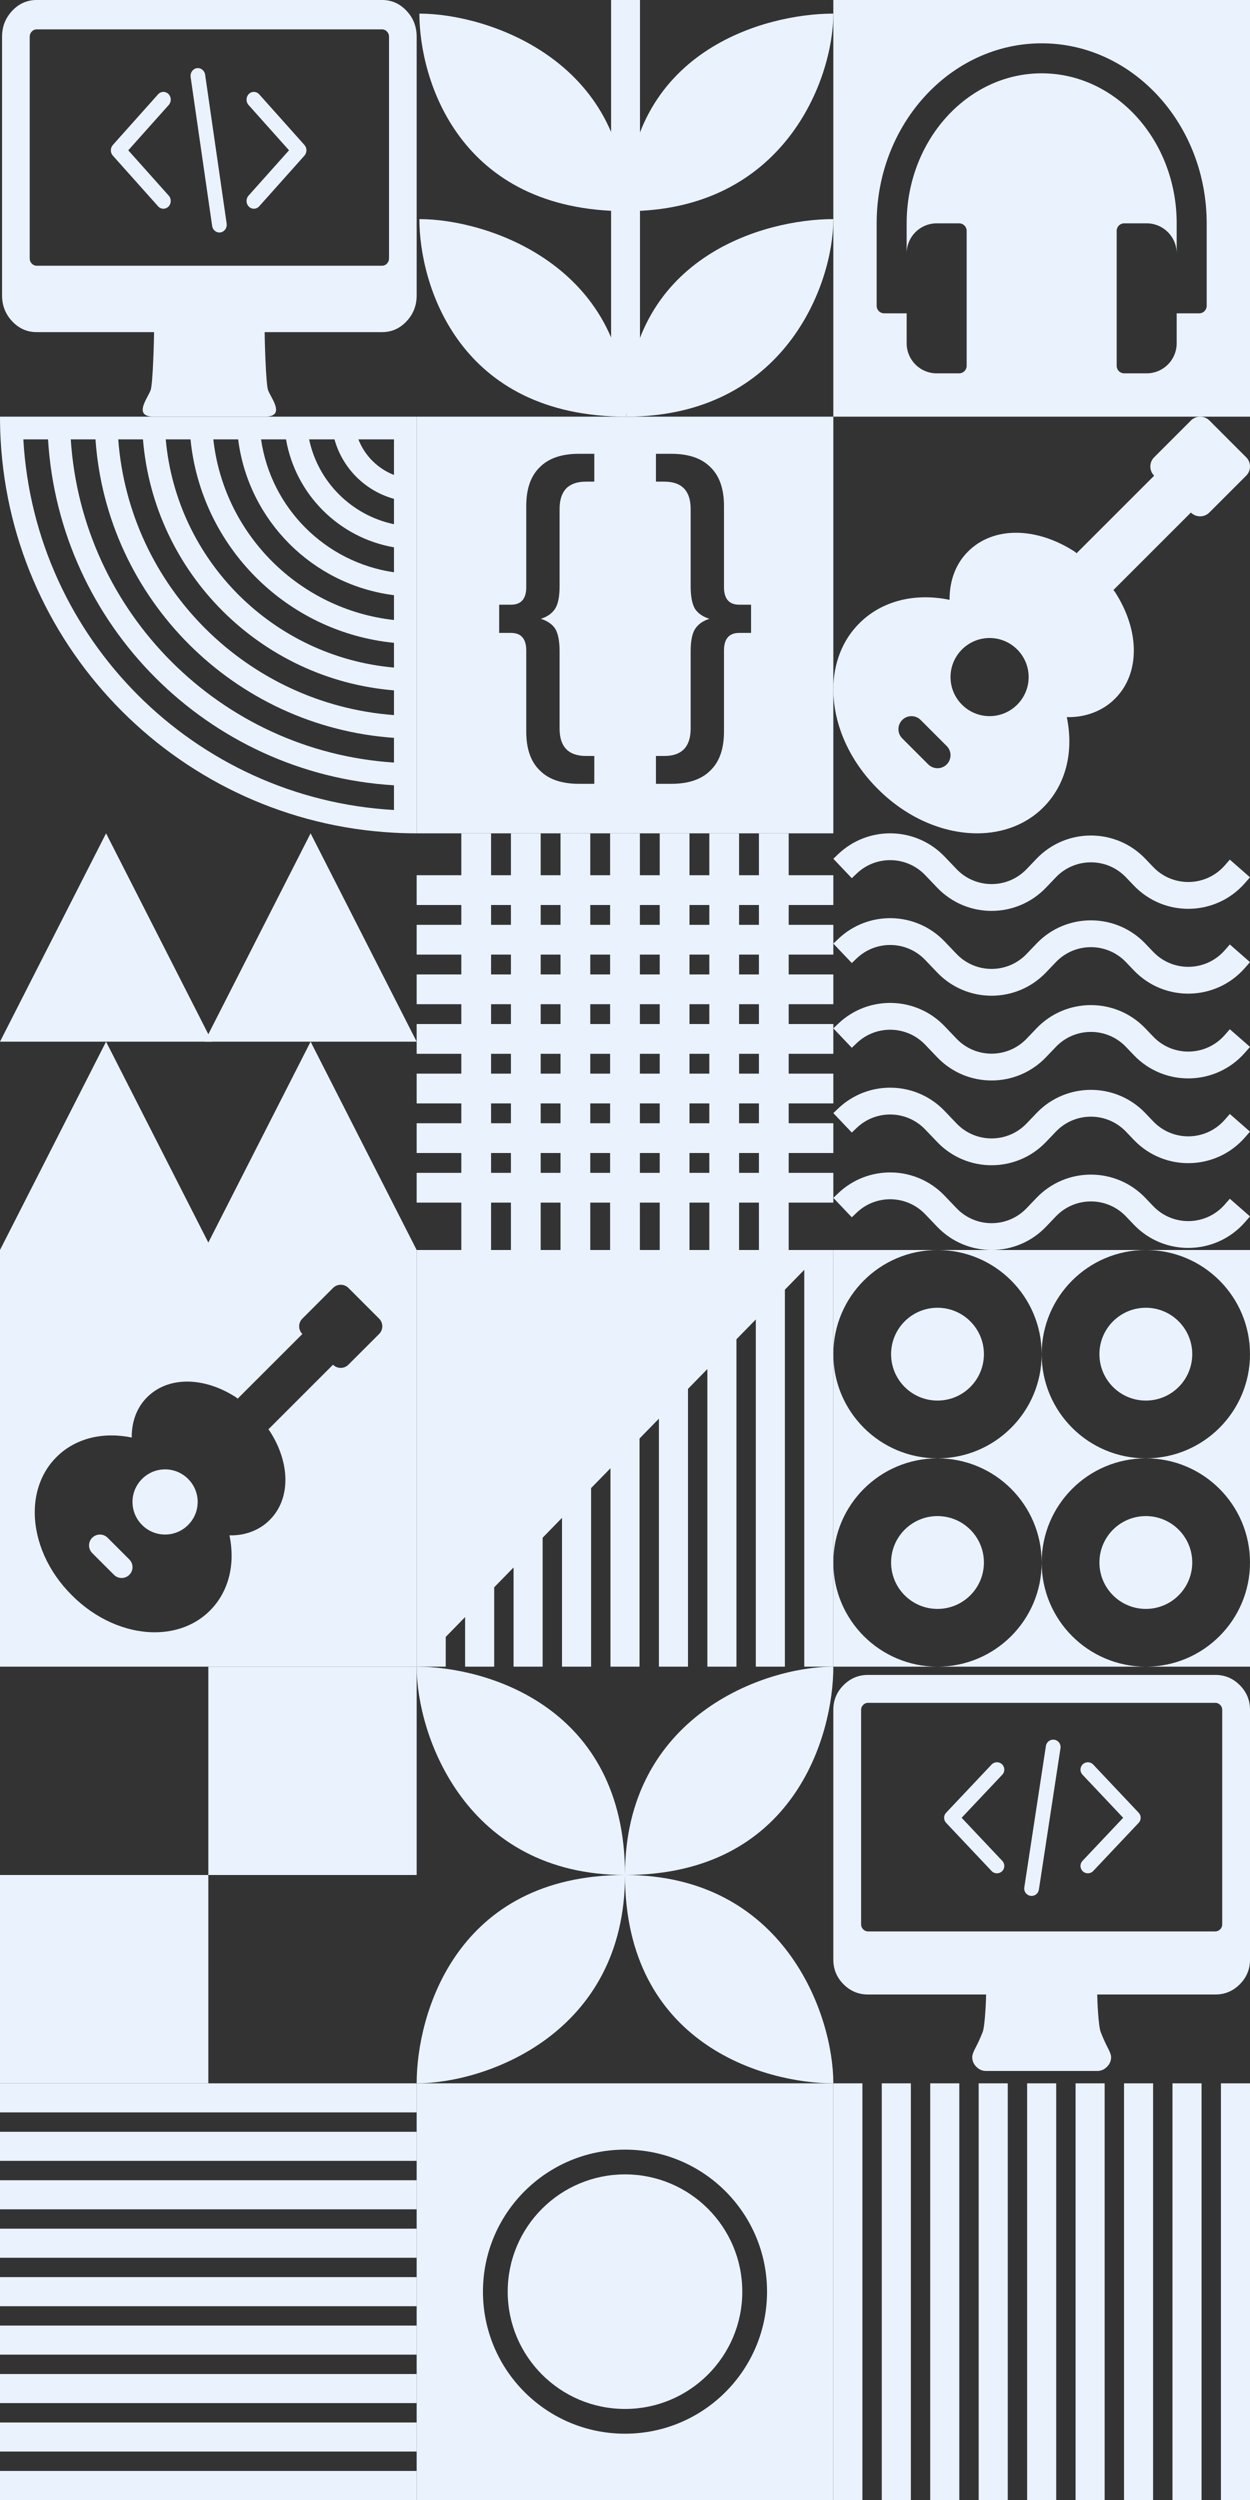
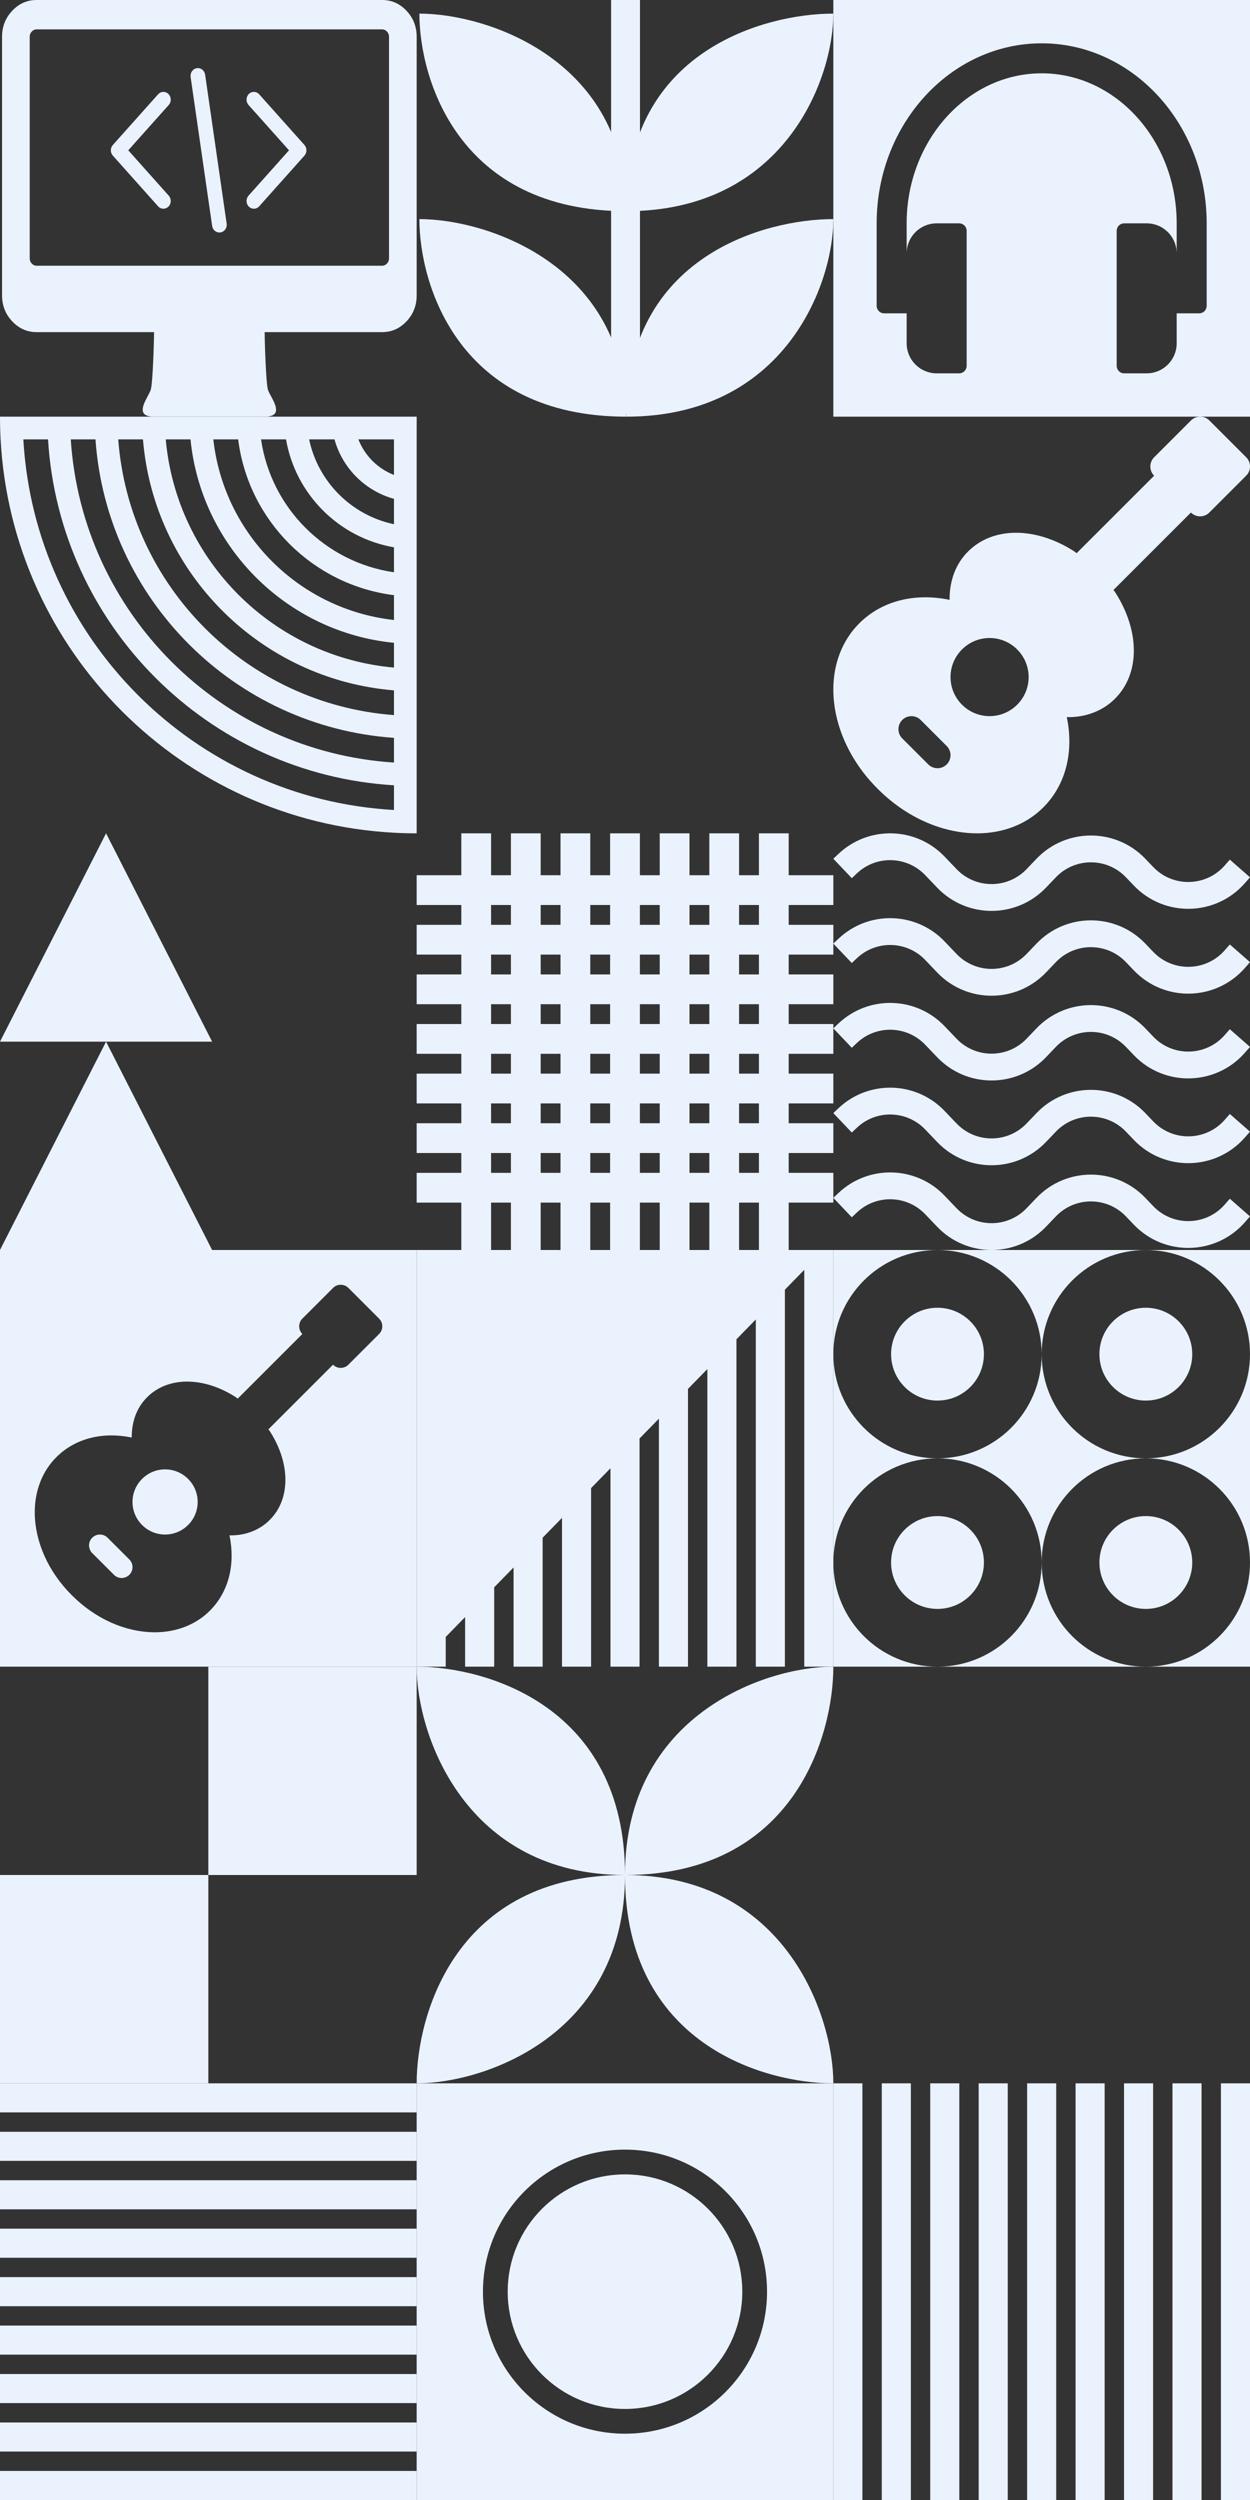
<svg xmlns="http://www.w3.org/2000/svg" width="606" height="1212" viewBox="0 0 606 1212" fill="none">
  <rect x="0" y="0" width="606" height="1212" fill="#333333" stroke="none" />
  <path fill-rule="evenodd" clip-rule="evenodd" d="M202 201.999V403.999C198.309 403.999 194.642 403.9 191 403.704C88.196 398.187 5.811 315.803 0.294 212.999C0.099 209.357 0 205.689 0 201.999L202 201.999ZM34.309 212.999L46.291 212.999C51.682 290.438 113.56 352.316 191 357.708L191 369.69C106.955 364.259 39.739 297.044 34.309 212.999ZM191 346.679C119.638 341.329 62.669 284.36 57.32 212.999L69.311 212.999C74.608 277.754 126.244 329.391 191 334.687L191 346.679ZM191 323.646C132.323 318.408 85.59 271.675 80.352 212.999L92.36 212.999C97.521 265.068 138.931 306.477 191 311.638L191 311.691V323.646ZM126.56 212.999L138.665 212.999C143.267 239.68 164.318 260.732 191 265.333V277.438C157.704 272.626 131.373 246.294 126.56 212.999ZM191 254.134C170.405 249.811 154.188 233.593 149.864 212.999L162.162 212.999C166.013 226.976 177.023 237.985 191 241.836V254.134ZM191 212.999L191 230.259C183.104 227.184 176.815 220.894 173.739 212.999L191 212.999ZM115.459 212.999C120.414 252.377 151.621 283.584 191 288.539L191 300.577C145.011 295.503 108.495 258.987 103.421 212.999L115.459 212.999ZM23.287 212.999C28.749 303.121 100.877 375.249 191 380.711L191 392.687C94.273 387.195 16.804 309.726 11.312 212.999L23.287 212.999Z" fill="#EAF3FD" />
  <path d="M203.32 6.6C236.767 6.6 303.66 29.404 303.66 102.379C222.433 102.379 203.32 38.526 203.32 6.6Z" fill="#EAF3FD" />
  <path d="M203.32 106.22C236.767 106.22 303.66 129.024 303.66 201.999C222.433 201.999 203.32 138.146 203.32 106.22Z" fill="#EAF3FD" />
  <path d="M404 6.6C404 38.526 380.11 102.379 303.66 102.379C303.66 24.843 370.553 6.6 404 6.6Z" fill="#EAF3FD" />
  <path d="M404 106.22C404 138.146 380.11 201.999 303.66 201.999C303.66 124.463 370.553 106.22 404 106.22Z" fill="#EAF3FD" />
  <path d="M310.261 -0.001H296.261V200.678H310.261V-0.001Z" fill="#EAF3FD" />
  <path fill-rule="evenodd" clip-rule="evenodd" d="M17.751 0C13.143 0 9.202 1.744 5.922 5.228C2.64 8.713 0.999 12.9 1 17.793V143.219C1 148.114 2.64 152.301 5.921 155.786C9.201 159.27 13.143 161.011 17.748 161.011H74.699C74.699 163.754 74.141 186.147 73.024 189.15C72.725 189.952 72.203 190.941 71.637 192.011C69.348 196.341 66.356 202 74.699 202H128.299C136.707 202 133.66 196.314 131.357 192.017C130.791 190.961 130.27 189.988 129.975 189.205C128.858 186.242 128.299 163.827 128.299 161.011H185.25C189.856 161.011 193.798 159.27 197.08 155.786C200.361 152.3 202 148.114 202 143.219V17.793C202 12.9 200.361 8.713 197.08 5.228C193.798 1.744 189.856 0 185.25 0H17.751ZM15.395 127.774C14.732 127.069 14.4 126.236 14.4 125.272V17.793C14.4 16.829 14.732 15.996 15.395 15.291C16.056 14.587 16.843 14.235 17.748 14.235H185.25C186.156 14.235 186.942 14.588 187.605 15.291C188.269 15.995 188.6 16.829 188.6 17.793V125.272C188.6 126.236 188.268 127.067 187.605 127.774C186.942 128.477 186.157 128.829 185.25 128.829H17.751C16.843 128.829 16.058 128.477 15.395 127.774ZM95.396 33.059C97.336 32.748 99.152 34.157 99.448 36.208L109.879 108.394C110.175 110.446 108.842 112.365 106.9 112.679C106.717 112.707 106.537 112.721 106.358 112.721C104.631 112.721 103.117 111.389 102.848 109.529L92.417 37.344C92.121 35.291 93.454 33.372 95.396 33.059ZM140.113 72.869L120.489 94.852C119.142 96.362 119.206 98.741 120.635 100.166C121.321 100.852 122.2 101.193 123.074 101.193C124.019 101.193 124.961 100.798 125.661 100.015L147.59 75.451C148.883 74.002 148.883 71.737 147.59 70.288L125.662 45.725C124.314 44.215 122.062 44.146 120.635 45.571C119.207 46.996 119.142 49.376 120.489 50.886L140.113 72.869ZM76.636 45.726L54.708 70.29C53.415 71.738 53.415 74.002 54.708 75.451L76.636 100.016C77.334 100.797 78.277 101.193 79.222 101.193C80.097 101.193 80.975 100.853 81.662 100.167C83.09 98.741 83.156 96.363 81.807 94.853L62.182 72.869L81.807 50.887C83.156 49.377 83.09 46.997 81.662 45.572C80.233 44.146 77.984 44.215 76.636 45.726Z" fill="#EAF3FD" />
  <path fill-rule="evenodd" clip-rule="evenodd" d="M606 0H404V202H606V0ZM425 108.273C425 60.151 460.888 21 505 21C549.113 21 585 60.151 585 108.273V148.272C585 150.281 583.372 151.909 581.364 151.909H570.455V166.454C570.455 174.477 563.931 181 555.909 181H545C542.99 181 541.364 179.374 541.364 177.364V111.909C541.364 109.899 542.99 108.273 545 108.273H555.909C563.931 108.273 570.455 114.796 570.455 122.818V108.273C570.455 68.17 541.091 35.546 505 35.546C468.91 35.546 439.546 68.17 439.546 108.273V122.818C439.546 114.796 446.07 108.273 454.092 108.273H465.001C467.011 108.273 468.637 109.899 468.637 111.909V177.364C468.637 179.374 467.011 181 465.001 181H454.092C446.069 181 439.546 174.476 439.546 166.454V151.909H428.637C426.629 151.909 425 150.281 425 148.272V108.273Z" fill="#EAF3FD" />
  <path fill-rule="evenodd" clip-rule="evenodd" d="M216.093 606H202V808H216.093V793.571L225.488 783.953V808H239.581V769.524L248.977 759.904V808H263.07V745.476L272.465 735.857V808H286.558V721.428L295.953 711.81V808H310.047V697.381L319.441 687.762V808H333.534V673.334L342.931 663.714V808H357.024V649.285L366.419 639.666V808H380.512V625.238L389.907 615.619V808H404V606L399.303 606H216.093Z" fill="#EAF3FD" />
  <path fill-rule="evenodd" clip-rule="evenodd" d="M454.5 606H404V656.5V757.5V808H454.444C426.579 807.97 404 785.372 404 757.5C404 729.609 426.61 707 454.5 707C482.39 707 505 729.609 505 757.5C505 785.372 482.421 807.97 454.556 808H555.444C527.579 807.97 505 785.372 505 757.5C505 729.609 527.61 707 555.5 707C583.39 707 606 729.609 606 757.5C606 785.372 583.421 807.97 555.556 808H606V757.5V606H454.5ZM454.5 606C482.377 606 504.979 628.588 505 656.46C505.021 628.588 527.623 606 555.5 606C583.39 606 606 628.609 606 656.5C606 684.39 583.39 707 555.5 707C527.623 707 505.021 684.412 505 656.539C504.979 684.412 482.377 707 454.5 707C426.61 707 404 684.39 404 656.5C404 628.609 426.61 606 454.5 606ZM454.5 679C466.926 679 477 668.926 477 656.5C477 644.073 466.926 634 454.5 634C442.074 634 432 644.073 432 656.5C432 668.926 442.074 679 454.5 679ZM454.5 780C466.926 780 477 769.926 477 757.5C477 745.073 466.926 735 454.5 735C442.074 735 432 745.073 432 757.5C432 769.926 442.074 780 454.5 780ZM578 656.5C578 668.926 567.926 679 555.5 679C543.074 679 533 668.926 533 656.5C533 644.073 543.074 634 555.5 634C567.926 634 578 644.073 578 656.5ZM555.5 780C567.926 780 578 769.926 578 757.5C578 745.073 567.926 735 555.5 735C543.074 735 533 745.073 533 757.5C533 769.926 543.074 780 555.5 780Z" fill="#EAF3FD" />
-   <path fill-rule="evenodd" clip-rule="evenodd" d="M589.166 812C593.797 812 597.757 813.657 601.054 816.969C604.351 820.281 606.001 824.261 606 828.912V950.03C606 954.683 604.352 958.662 601.054 961.975C597.758 965.287 593.797 966.941 589.169 966.941H531.934C531.934 969.548 532.496 982.279 533.618 985.133C534.739 987.984 535.861 990.488 536.984 992.636C538.106 994.785 538.668 996.318 538.668 997.232C538.668 999.064 538.002 1000.65 536.668 1001.99C535.336 1003.33 533.758 1004 531.934 1004H478.067C476.244 1004 474.666 1003.33 473.333 1001.99C472.001 1000.65 471.335 999.064 471.335 997.232C471.335 996.246 471.896 994.698 473.017 992.582C474.139 990.469 475.262 988.004 476.383 985.185C477.506 982.369 478.067 969.618 478.067 966.941H420.833C416.204 966.941 412.243 965.287 408.944 961.975C405.648 958.662 404 954.682 404 950.03V828.912C404 824.261 405.648 820.281 408.944 816.969C412.243 813.657 416.204 812 420.833 812H589.166ZM591.534 935.35C592.2 934.68 592.533 933.888 592.533 932.972V828.912C592.533 827.996 592.2 827.204 591.534 826.534C590.87 825.865 590.079 825.53 589.168 825.53H420.833C419.922 825.53 419.133 825.866 418.466 826.534C417.799 827.204 417.467 827.996 417.467 828.912V932.972C417.467 933.888 417.801 934.677 418.466 935.35C419.133 936.018 419.922 936.352 420.833 936.352H589.166C590.078 936.352 590.867 936.018 591.534 935.35ZM511.134 843.422C509.185 843.127 507.36 844.466 507.062 846.416L496.579 915.028C496.282 916.979 497.622 918.803 499.573 919.1C499.756 919.128 499.937 919.141 500.117 919.141C501.853 919.141 503.375 917.875 503.646 916.107L514.128 847.495C514.426 845.544 513.086 843.72 511.134 843.422ZM466.195 881.261L485.916 902.156C487.27 903.591 487.206 905.853 485.769 907.208C485.08 907.859 484.197 908.183 483.318 908.183C482.369 908.183 481.422 907.808 480.719 907.064L458.681 883.715C457.381 882.338 457.381 880.186 458.681 878.809L480.718 855.462C482.072 854.026 484.335 853.961 485.769 855.315C487.205 856.669 487.27 858.931 485.916 860.367L466.195 881.261ZM529.988 855.463L552.025 878.81C553.325 880.187 553.325 882.338 552.026 883.716L529.989 907.064C529.287 907.807 528.339 908.183 527.389 908.183C526.51 908.183 525.628 907.86 524.937 907.209C523.503 905.853 523.436 903.592 524.791 902.157L544.514 881.261L524.791 860.368C523.436 858.933 523.503 856.671 524.937 855.316C526.373 853.961 528.634 854.026 529.988 855.463Z" fill="#EAF3FD" />
  <path fill-rule="evenodd" clip-rule="evenodd" d="M448.537 424.261C439.585 414.895 424.742 414.542 415.354 423.47L412.959 425.748L404 416.328L406.395 414.05C420.976 400.183 444.031 400.732 457.935 415.278L463.729 421.34C472.984 431.023 488.449 431.023 497.704 421.34L502.489 416.334C516.864 401.295 540.884 401.295 555.259 416.334L559.082 420.333C568.616 430.307 584.651 429.96 593.744 419.582L596.222 416.754L606 425.322L603.522 428.149C589.399 444.268 564.493 444.808 549.684 429.315L545.862 425.317C536.606 415.634 521.142 415.634 511.886 425.317L507.102 430.322C492.726 445.362 468.707 445.362 454.331 430.322L448.537 424.261ZM448.537 465.387C439.585 456.022 424.742 455.668 415.354 464.597L412.959 466.875L404 457.455L406.395 455.177C420.976 441.309 444.03 441.859 457.934 456.405L463.728 462.466C472.984 472.149 488.448 472.149 497.704 462.466L502.489 457.461C516.864 442.421 540.884 442.421 555.259 457.461L559.081 461.46C568.615 471.434 584.651 471.087 593.744 460.709L596.222 457.881L605.999 466.448L603.522 469.276C589.398 485.395 564.492 485.934 549.684 470.442L545.862 466.443C536.606 456.76 521.142 456.76 511.886 466.443L507.101 471.449C492.726 486.488 468.706 486.488 454.331 471.449L448.537 465.387ZM415.354 505.687C424.742 496.758 439.585 497.112 448.537 506.477L454.331 512.539C468.706 527.578 492.726 527.578 507.101 512.539L511.886 507.533C521.142 497.85 536.606 497.85 545.862 507.533L549.684 511.532C564.492 527.024 589.398 526.484 603.522 510.365L605.999 507.538L596.222 498.971L593.744 501.798C584.651 512.176 568.615 512.524 559.081 502.549L555.259 498.55C540.884 483.511 516.864 483.511 502.489 498.55L497.704 503.556C488.448 513.239 472.984 513.239 463.728 503.556L457.934 497.495C444.03 482.948 420.976 482.399 406.395 496.267L404 498.544L412.959 507.964L415.354 505.687ZM448.537 547.568C439.585 538.202 424.742 537.849 415.354 546.777L412.959 549.055L404 539.635L406.395 537.357C420.976 523.49 444.03 524.039 457.934 538.585L463.728 544.647C472.984 554.33 488.448 554.33 497.704 544.647L502.489 539.641C516.864 524.602 540.884 524.602 555.259 539.641L559.081 543.64C568.615 553.614 584.651 553.267 593.744 542.889L596.222 540.061L605.999 548.629L603.522 551.456C589.398 567.575 564.492 568.115 549.684 552.622L545.862 548.624C536.606 538.941 521.142 538.941 511.886 548.624L507.101 553.629C492.726 568.669 468.706 568.669 454.331 553.629L448.537 547.568ZM415.354 587.868C424.742 578.939 439.585 579.293 448.537 588.658L454.331 594.72C468.706 609.759 492.726 609.759 507.101 594.72L511.886 589.714C521.142 580.031 536.606 580.031 545.862 589.714L549.684 593.713C564.492 609.205 589.398 608.666 603.522 592.547L605.999 589.719L596.222 581.152L593.744 583.98C584.651 594.358 568.615 594.705 559.081 584.73L555.259 580.732C540.884 565.692 516.864 565.692 502.489 580.732L497.704 585.737C488.448 595.42 472.984 595.42 463.728 585.737L457.934 579.676C444.03 565.129 420.976 564.58 406.395 578.448L404 580.726L412.959 590.146L415.354 587.868Z" fill="#EAF3FD" />
  <path fill-rule="evenodd" clip-rule="evenodd" d="M404 1010H202V1212H404V1010ZM359.863 1111C359.863 1142.4 334.405 1167.86 303 1167.86C271.595 1167.86 246.136 1142.4 246.136 1111C246.136 1079.59 271.595 1054.14 303 1054.14C334.405 1054.14 359.863 1079.59 359.863 1111ZM371.863 1111C371.863 1149.03 341.032 1179.86 303 1179.86C264.968 1179.86 234.136 1149.03 234.136 1111C234.136 1072.97 264.968 1042.14 303 1042.14C341.032 1042.14 371.863 1072.97 371.863 1111Z" fill="#EAF3FD" />
  <path fill-rule="evenodd" clip-rule="evenodd" d="M0 1212L-6.16026e-07 1197.91L202 1197.91L202 1212L0 1212ZM-1.02671e-06 1188.51L-1.64273e-06 1174.42L202 1174.42L202 1188.51L-1.02671e-06 1188.51ZM-6.16026e-07 1150.93L0 1165.02L202 1165.02L202 1150.93L-6.16026e-07 1150.93ZM0 1141.53L-6.16026e-07 1127.44L202 1127.44L202 1141.53L0 1141.53ZM-6.16026e-07 1103.95L0 1118.05L202 1118.05L202 1103.95L-6.16026e-07 1103.95ZM0 1094.56L-6.16025e-07 1080.46L202 1080.46L202 1094.56L0 1094.56ZM-6.16026e-07 1056.98L0 1071.07L202 1071.07L202 1056.98L-6.16026e-07 1056.98ZM0 1047.58L-6.16024e-07 1033.49L202 1033.49L202 1047.58L0 1047.58ZM-6.16026e-07 1010L0 1024.09L202 1024.09L202 1010L-6.16026e-07 1010Z" fill="#EAF3FD" />
  <path fill-rule="evenodd" clip-rule="evenodd" d="M404 1010H418.093V1212H404V1010ZM427.488 1010H441.581V1212H427.488V1010ZM465.07 1010H450.977V1212H465.07V1010ZM474.465 1010H488.558V1212H474.465V1010ZM512.047 1010H497.954V1212H512.047V1010ZM521.442 1010H535.535V1212H521.442V1010ZM559.024 1010H544.931V1212H559.024V1010ZM568.419 1010H582.512V1212H568.419V1010ZM606 1010H591.907V1212H606V1010Z" fill="#EAF3FD" />
  <path fill-rule="evenodd" clip-rule="evenodd" d="M202 808H101V909H0V1010H101L101 909H202V808Z" fill="#EAF3FD" />
  <path d="M102.836 504.999L0 504.999L51.418 403.999L102.836 504.999Z" fill="#EAF3FD" />
  <path d="M102.836 605.999L0 605.999L51.418 504.999L102.836 605.999Z" fill="#EAF3FD" />
-   <path d="M201.999 504.999L99.163 504.999L150.581 403.999L201.999 504.999Z" fill="#EAF3FD" />
-   <path d="M202 605.999L99.164 605.999L150.582 504.999L202 605.999Z" fill="#EAF3FD" />
  <path fill-rule="evenodd" clip-rule="evenodd" d="M367.928 605.999H382.357V583.027H404V568.598H382.357V558.979H404V544.551H382.357V534.932H404V520.503H382.357V510.884H404V496.455H382.357V486.836H404V472.408H382.357V462.789H404V448.36H382.357V438.741H404V424.312L382.357 424.312V403.999L367.928 403.999V424.312H358.309V403.999L343.881 403.999V424.312H334.262V403.999L319.833 403.999V424.312H310.214V403.999L295.786 403.999V424.312H286.167V403.999L271.738 403.999V424.312H262.119L262.119 403.999L247.69 403.999L247.69 424.312H238.071L238.071 403.999L223.643 403.999L223.643 424.312H202V438.741H223.643V448.36H202V462.789H223.643V472.408H202V486.836H223.643L223.643 496.455H202V510.884H223.643L223.643 520.503H202V534.932H223.643L223.643 544.551H202V558.979H223.643V568.598H202V583.027H223.643L223.643 605.999H238.071L238.071 583.027H247.69L247.69 605.999H262.119L262.119 583.027H271.738V605.999H286.167V583.027H295.786V605.999H310.214V583.027H319.833V605.999H334.262V583.027H343.881V605.999H358.309V583.027H367.928V605.999ZM238.071 568.598H247.69V558.979H238.071V568.598ZM238.071 544.551H247.69V534.932H238.071V544.551ZM238.071 520.503H247.69V510.884H238.071V520.503ZM238.071 496.455H247.69V486.836H238.071V496.455ZM238.071 472.408H247.69L247.69 462.789H238.071L238.071 472.408ZM238.071 448.36H247.69V438.741H238.071V448.36ZM262.119 448.36V438.741H271.738V448.36H262.119ZM262.119 472.408L262.119 462.789H271.738V472.408H262.119ZM262.119 496.455V486.836H271.738V496.455H262.119ZM262.119 520.503V510.884H271.738V520.503H262.119ZM262.119 544.551V534.932H271.738V544.551H262.119ZM262.119 568.598V558.979H271.738V568.598H262.119ZM286.167 568.598H295.786V558.979H286.167V568.598ZM286.167 544.551H295.786V534.932H286.167V544.551ZM286.167 520.503H295.786V510.884H286.167V520.503ZM286.167 496.455H295.786V486.836H286.167V496.455ZM286.167 472.408H295.786V462.789H286.167V472.408ZM286.167 448.36H295.786V438.741H286.167V448.36ZM310.214 448.36V438.741H319.833V448.36H310.214ZM310.214 472.408V462.789H319.833V472.408H310.214ZM310.214 496.455V486.836H319.833V496.455H310.214ZM310.214 520.503V510.884H319.833V520.503H310.214ZM310.214 544.551V534.932H319.833V544.551H310.214ZM310.214 568.598V558.979H319.833V568.598H310.214ZM334.262 568.598H343.881V558.979H334.262V568.598ZM334.262 544.551H343.881V534.932H334.262V544.551ZM334.262 520.503H343.881V510.884H334.262V520.503ZM334.262 496.455H343.881V486.836H334.262V496.455ZM334.262 472.408H343.881V462.789H334.262V472.408ZM334.262 448.36H343.881V438.741H334.262V448.36ZM358.309 448.36V438.741H367.928V448.36H358.309ZM358.309 472.408V462.789H367.928V472.408H358.309ZM358.309 496.455V486.836H367.928V496.455H358.309ZM358.309 520.503V510.884H367.928V520.503H358.309ZM358.309 544.551V534.932H367.928V544.551H358.309ZM358.309 568.598V558.979H367.928V568.598H358.309Z" fill="#EAF3FD" />
  <path d="M604.157 221.698L586.305 203.845C583.843 201.383 579.841 201.383 577.379 203.845L559.527 221.698C557.065 224.16 557.065 228.162 559.527 230.624L521.93 268.21C521.627 267.907 521.286 267.63 520.933 267.39C502.147 255.269 481.442 255.256 469.385 267.301C463.388 273.197 460.282 281.455 460.358 290.797C443.377 287.313 427.47 291.303 416.6 302.173C408.469 310.241 404 321.617 404 334.192C404 351.249 411.853 368.849 425.538 382.447C439.161 396.145 456.747 403.999 473.791 403.999H473.804C486.378 403.999 497.741 399.529 505.795 391.423C516.678 380.54 520.693 364.657 517.183 347.651C526.172 347.916 534.782 344.633 540.628 338.636C552.71 326.553 552.697 305.835 540.59 287.073C540.363 286.707 540.085 286.366 539.769 286.063L577.354 248.476C579.816 250.938 583.818 250.938 586.28 248.476L604.131 230.624C606.619 228.162 606.619 224.16 604.157 221.698ZM458.969 370.591C457.732 371.816 456.116 372.435 454.5 372.435C452.884 372.435 451.268 371.816 450.031 370.591L437.406 357.966C434.944 355.504 434.944 351.501 437.406 349.039C439.868 346.577 443.87 346.577 446.332 349.039L458.957 361.665C461.431 364.127 461.431 368.117 458.969 370.591ZM479.75 347.183C469.309 347.183 460.812 338.686 460.812 328.245C460.812 317.804 469.309 309.307 479.75 309.307C490.191 309.307 498.687 317.804 498.687 328.245C498.687 338.686 490.191 347.183 479.75 347.183Z" fill="#EAF3FD" />
  <path fill-rule="evenodd" clip-rule="evenodd" d="M404 808C370.338 808 303.019 832.041 303 908.967C302.982 827.233 235.662 808 202 808C202 841.666 226.048 909 303 909C221.238 909 202 976.333 202 1010C235.667 1010 303 985.952 303 909C384.762 909 404 841.666 404 808ZM404 1010C404 976.333 379.952 909 303 909C303 990.762 370.333 1010 404 1010Z" fill="#EAF3FD" />
  <path fill-rule="evenodd" clip-rule="evenodd" d="M202 606H0V808H202V606ZM168.913 624.389L183.803 639.279C185.857 641.333 185.857 644.671 183.782 646.725L168.892 661.615C166.838 663.669 163.5 663.669 161.447 661.615L130.097 692.965C130.36 693.218 130.592 693.502 130.781 693.807C140.88 709.456 140.891 726.737 130.813 736.815C125.937 741.817 118.755 744.555 111.257 744.334C114.185 758.519 110.836 771.766 101.758 780.844C95.04 787.605 85.562 791.332 75.074 791.332H75.063C60.847 791.332 46.177 784.782 34.815 773.357C23.399 762.015 16.849 747.335 16.849 733.108C16.849 722.62 20.577 713.131 27.359 706.402C36.426 697.335 49.695 694.008 63.858 696.914C63.795 689.121 66.386 682.234 71.388 677.316C81.445 667.27 98.715 667.281 114.385 677.39C114.68 677.59 114.964 677.822 115.217 678.075L146.577 646.725C144.524 644.671 144.524 641.333 146.577 639.279L161.468 624.389C163.521 622.336 166.859 622.336 168.913 624.389ZM58.972 765.006C60.32 765.006 61.668 764.49 62.7 763.468C64.754 761.404 64.754 758.076 62.69 756.023L52.159 745.492C50.105 743.439 46.767 743.439 44.714 745.492C42.66 747.546 42.66 750.884 44.714 752.937L55.244 763.468C56.276 764.49 57.624 765.006 58.972 765.006ZM64.237 728.148C64.237 736.857 71.325 743.944 80.034 743.944C88.743 743.944 95.83 736.857 95.83 728.148C95.83 719.439 88.743 712.352 80.034 712.352C71.325 712.352 64.237 719.439 64.237 728.148Z" fill="#EAF3FD" />
-   <path fill-rule="evenodd" clip-rule="evenodd" d="M202 201.999H404V403.999H202V201.999ZM364.118 306.836H358.395C353.458 306.836 350.989 309.685 350.989 315.383V354.699C350.989 363.018 348.801 369.286 344.425 373.503C340.161 377.833 333.821 379.999 325.406 379.999H318V366.494H322.04C330.567 366.494 334.831 362.05 334.831 353.161V315.725C334.831 310.939 335.505 307.406 336.851 305.127C338.31 302.734 340.666 301.024 343.92 299.999C340.666 298.973 338.31 297.32 336.851 295.041C335.505 292.648 334.831 289.058 334.831 284.272V246.836C334.831 237.947 330.567 233.503 322.04 233.503H318V219.999H325.406C333.821 219.999 340.161 222.164 344.425 226.494C348.801 230.711 350.989 236.979 350.989 245.298V284.614C350.989 290.312 353.458 293.161 358.395 293.161H364.118V306.836ZM242 293.161L242 306.836H247.723C252.66 306.836 255.128 309.685 255.128 315.383L255.128 354.699C255.128 363.018 257.316 369.286 261.693 373.503C265.957 377.833 272.296 379.999 280.712 379.999H288.118V366.494H284.078C275.55 366.494 271.286 362.05 271.286 353.161V315.725C271.286 310.939 270.613 307.349 269.267 304.956C267.808 302.677 265.452 301.024 262.198 299.999C265.452 298.973 267.808 297.263 269.267 294.87C270.613 292.591 271.286 289.058 271.286 284.272L271.286 246.836C271.286 237.947 275.55 233.503 284.078 233.503H288.118V219.999L280.712 219.999C272.296 219.999 265.957 222.164 261.693 226.494C257.316 230.711 255.128 236.979 255.128 245.298L255.128 284.614C255.128 290.312 252.66 293.161 247.723 293.161H242Z" fill="#EAF3FD" />
</svg>